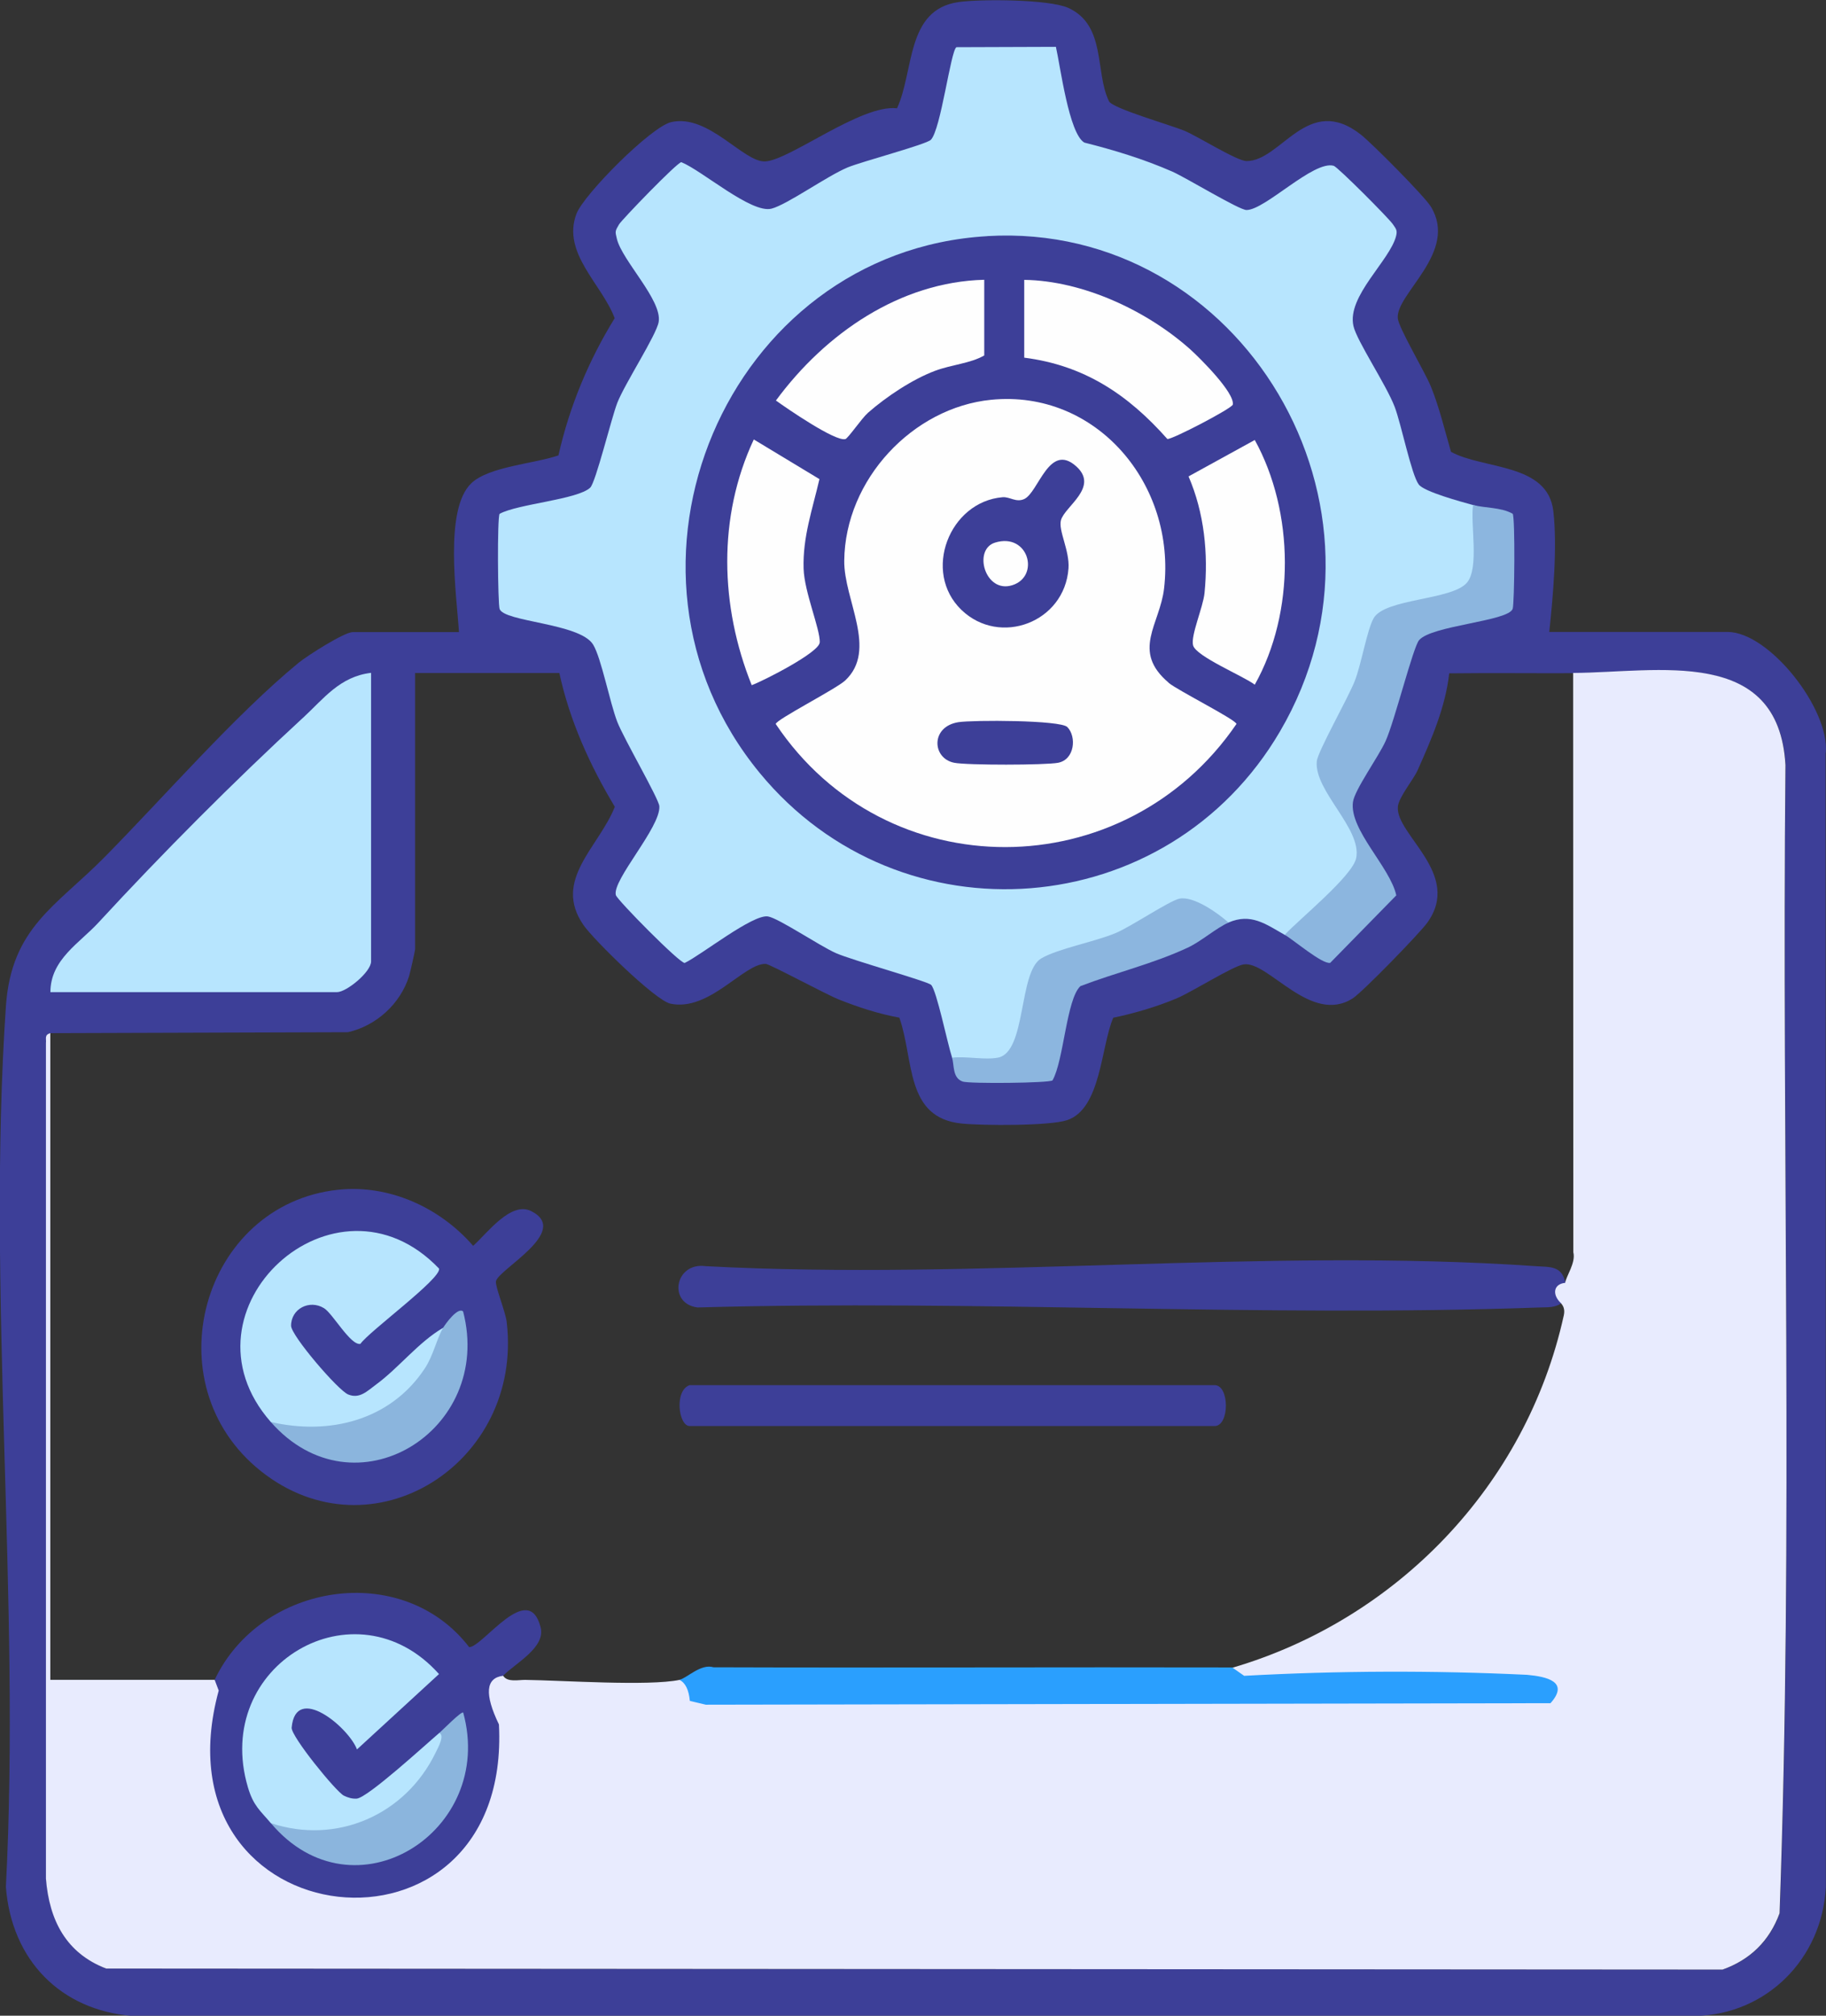
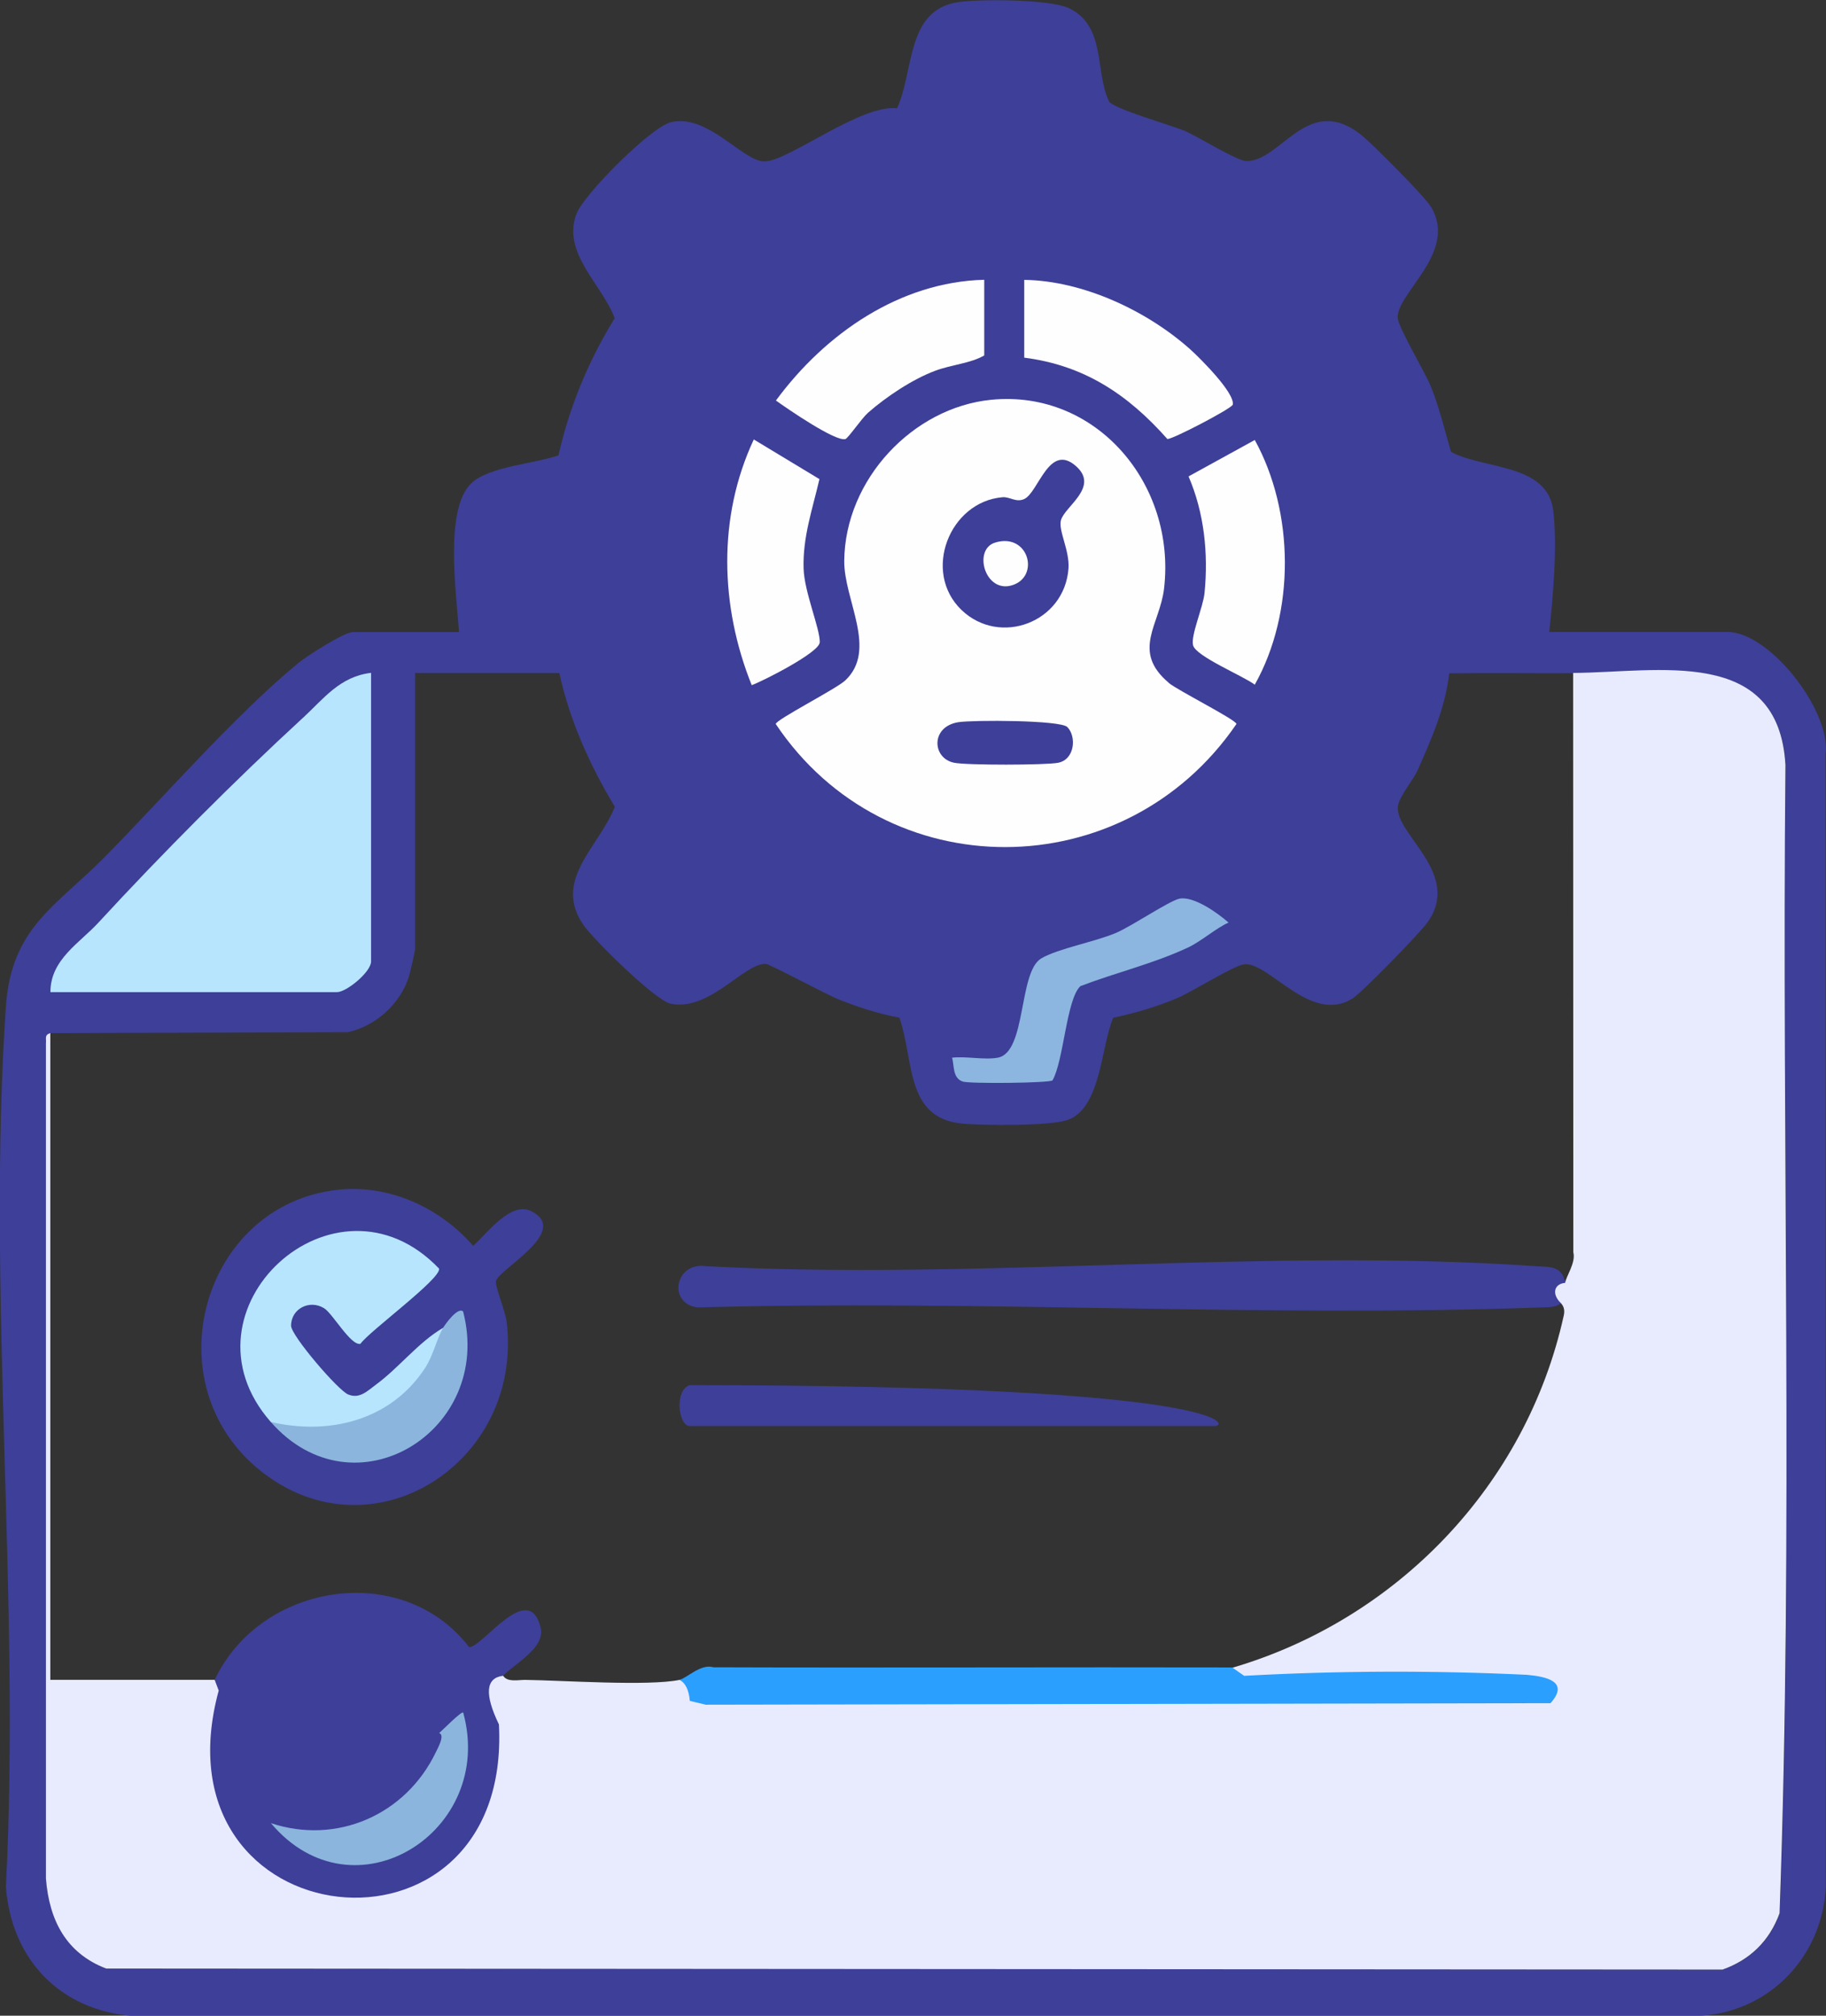
<svg xmlns="http://www.w3.org/2000/svg" width="58" height="64" viewBox="0 0 58 64" fill="none">
  <rect x="0" y="0" width="58" height="64" fill="#333333" stroke="none" />
  <g clip-path="url(#clip0_15_74)">
    <path d="M22.173 41.258C31.261 41.306 40.317 41.293 49.342 41.22L49.594 41.379C49.305 41.118 49.336 40.766 49.721 40.728C48.662 40.338 47.406 40.204 45.955 40.325L42.545 40.279C35.774 40.516 28.993 40.521 22.247 40.454C21.733 40.449 21.615 41.196 22.173 41.258Z" fill="#3D3F98" />
    <path d="M15.985 53.206C15.911 52.913 16.129 52.617 16.638 52.316C17.583 50.49 15.734 51.904 15.152 52.485L14.818 52.512C12.732 49.987 8.782 50.404 7.165 53.219L6.818 53.337L6.947 53.679C4.785 61.613 16.261 62.841 15.848 54.754C15.382 53.789 15.426 53.276 15.982 53.208L15.985 53.206Z" fill="#3D3F98" />
    <path d="M57.992 23.901C58.121 22.511 56.193 20.065 54.874 20.065H49.21C49.331 18.93 49.47 17.36 49.339 16.228C49.162 14.696 47.116 14.911 46.089 14.346C45.889 13.658 45.718 12.932 45.449 12.271C45.26 11.806 44.425 10.413 44.398 10.104C44.33 9.324 46.337 8.004 45.447 6.558C45.246 6.23 43.577 4.549 43.227 4.275C41.536 2.947 40.699 5.116 39.595 5.114C39.29 5.114 38.049 4.329 37.62 4.151C37.18 3.968 35.34 3.444 35.226 3.216C34.773 2.296 35.145 0.801 33.931 0.25C33.325 -0.024 31.139 -0.035 30.439 0.067C28.775 0.309 29.041 2.245 28.493 3.439C27.355 3.302 25.085 5.087 24.306 5.125C23.613 5.159 22.507 3.606 21.32 3.877C20.682 4.022 18.547 6.168 18.31 6.789C17.838 8.036 19.123 9.023 19.524 10.104C18.697 11.443 18.086 12.913 17.738 14.459C16.988 14.72 15.531 14.811 14.973 15.341C14.096 16.172 14.507 18.909 14.578 20.07H11.205C10.934 20.07 9.762 20.817 9.485 21.043C7.455 22.713 5.211 25.302 3.315 27.221C1.788 28.77 0.358 29.445 0.187 31.956C-0.427 41.011 0.661 50.781 0.187 59.911C0.366 62.234 1.925 63.823 4.197 64.006H53.858C56.106 63.96 57.879 62.196 57.995 59.911L57.987 23.907L57.992 23.901ZM56.533 60.747C56.209 61.632 55.593 62.226 54.721 62.535L3.378 62.503C2.112 62.016 1.572 60.976 1.467 59.645V33.12C1.482 32.975 1.411 32.865 1.598 32.803L11.052 32.773C11.942 32.572 12.716 31.881 12.995 30.988C13.027 30.886 13.185 30.184 13.185 30.141V21.369H17.767C18.094 22.882 18.739 24.304 19.529 25.616C19.021 26.899 17.551 27.939 18.528 29.364C18.849 29.832 20.819 31.768 21.296 31.867C22.536 32.128 23.629 30.579 24.324 30.604C24.453 30.609 26.231 31.571 26.647 31.735C27.261 31.98 27.916 32.193 28.567 32.311C29.041 33.66 28.743 35.497 30.555 35.674C31.216 35.739 33.346 35.752 33.899 35.564C34.976 35.198 34.966 33.23 35.361 32.313C36.027 32.176 36.741 31.964 37.37 31.701C37.87 31.491 39.155 30.674 39.503 30.62C40.28 30.499 41.633 32.553 42.968 31.698C43.279 31.499 45.083 29.644 45.331 29.302C46.458 27.751 44.325 26.501 44.401 25.616C44.427 25.307 44.894 24.759 45.031 24.45C45.465 23.476 45.915 22.452 46.031 21.379C47.343 21.363 48.659 21.379 49.973 21.374C52.659 21.36 56.501 20.503 56.717 24.299C56.599 36.443 56.968 48.644 56.53 60.755L56.533 60.747Z" fill="#3D3F98" />
    <path d="M48.509 53.173C45.518 53.031 42.524 53.042 39.524 53.206L39.156 52.947C33.602 53.249 28.061 53.327 22.529 53.179C22.123 53.429 21.81 53.483 21.586 53.337C21.773 53.429 21.881 53.649 21.915 54.004L22.421 54.125L49.252 54.077C49.86 53.397 49.136 53.233 48.507 53.176L48.509 53.173Z" fill="#3D3F98" />
-     <path d="M30.242 33.58C30.097 33.147 29.752 31.445 29.575 31.27C29.462 31.157 27.071 30.49 26.552 30.262C26.034 30.033 24.738 29.157 24.396 29.098C23.919 29.014 22.278 30.321 21.749 30.574C21.599 30.598 19.6 28.571 19.561 28.42C19.439 27.942 20.988 26.267 20.943 25.597C20.927 25.361 19.816 23.455 19.608 22.922C19.368 22.304 19.097 20.879 18.837 20.462C18.413 19.782 16.006 19.75 15.869 19.333C15.811 19.156 15.79 16.44 15.869 16.314C16.453 15.997 18.347 15.862 18.747 15.483C18.923 15.316 19.419 13.276 19.608 12.789C19.853 12.165 20.854 10.636 20.922 10.219C21.035 9.531 19.764 8.278 19.595 7.587C19.534 7.34 19.537 7.342 19.661 7.127C19.742 6.985 21.504 5.159 21.641 5.149C22.302 5.415 23.864 6.788 24.506 6.625C25.001 6.498 26.263 5.592 26.926 5.315C27.382 5.127 29.42 4.587 29.567 4.439C29.886 4.113 30.194 1.618 30.379 1.498L33.539 1.487C33.681 2.105 33.952 4.242 34.442 4.527C35.395 4.767 36.33 5.052 37.233 5.447C37.678 5.643 39.361 6.67 39.593 6.668C40.188 6.668 41.721 5.084 42.363 5.264C42.489 5.299 44.125 6.939 44.246 7.125C44.335 7.259 44.391 7.305 44.346 7.488C44.154 8.27 42.776 9.402 42.99 10.351C43.098 10.829 44.027 12.206 44.299 12.916C44.512 13.475 44.831 15.075 45.065 15.384C45.241 15.615 46.405 15.929 46.785 16.034C46.845 16.048 46.903 16.064 46.948 16.099C47.095 16.209 47.19 18.602 46.687 18.763C45.75 19.096 44.809 19.419 43.869 19.728C43.469 21.296 42.821 22.721 42.087 24.154C42.41 25.103 42.821 26.046 43.322 26.979C43.385 27.77 41.76 29.238 41.123 29.724L40.804 29.681C40.196 29.334 39.732 28.985 39.021 29.291L38.708 29.361C38.35 29.036 37.947 28.845 37.499 28.786C36.109 29.59 34.65 30.238 33.12 30.724C32.843 31.571 32.593 32.431 32.367 33.305C32.072 34.01 30.639 34.058 30.239 33.58H30.242Z" fill="#B7E5FE" />
-     <path d="M46.792 16.034C47.161 16.134 47.672 16.102 48.048 16.311C48.13 16.438 48.106 19.156 48.048 19.33C47.914 19.728 45.476 19.855 45.075 20.325C44.883 20.551 44.296 22.901 44.011 23.53C43.788 24.027 43.024 25.078 42.974 25.468C42.858 26.35 44.156 27.53 44.351 28.428L42.252 30.571C41.997 30.622 41.083 29.837 40.807 29.681C41.265 29.186 42.963 27.813 43.077 27.245C43.266 26.31 41.736 25.113 41.826 24.17C41.855 23.86 42.821 22.161 43.032 21.621C43.243 21.081 43.422 20 43.63 19.631C43.988 18.997 46.118 19.061 46.595 18.5C46.992 18.029 46.7 16.663 46.79 16.034H46.792Z" fill="#8CB6DF" />
    <path d="M9.62 22.793C7.434 24.804 5.143 27.106 3.128 29.291C2.531 29.942 1.601 30.463 1.601 31.501H10.705C11.005 31.501 11.787 30.861 11.787 30.525V21.363C10.794 21.479 10.278 22.188 9.622 22.793H9.62Z" fill="#B7E5FE" />
    <path d="M39.027 29.291C38.632 29.461 38.152 29.894 37.712 30.095C36.612 30.606 35.445 30.878 34.318 31.31C33.873 31.719 33.789 33.682 33.431 34.303C33.312 34.389 30.795 34.413 30.579 34.34C30.244 34.225 30.315 33.808 30.239 33.582C30.692 33.528 31.271 33.663 31.701 33.58C32.606 33.402 32.346 30.864 33.072 30.431C33.602 30.117 34.784 29.904 35.456 29.617C35.943 29.407 37.149 28.598 37.462 28.533C37.913 28.442 38.682 28.988 39.024 29.294L39.027 29.291Z" fill="#8CB6DF" />
    <path d="M6.818 53.335C8.287 50.235 12.793 49.547 14.902 52.297C15.334 52.3 16.785 50.149 17.172 51.668C17.335 52.305 16.39 52.794 15.982 53.203C15.476 53.708 16.014 54.063 16.098 54.709C16.722 59.408 11.495 62.365 8.029 59.309C6.446 57.913 5.907 55.252 6.818 53.332V53.335Z" fill="#3D3F98" />
    <path d="M10.736 37.776C12.351 37.602 13.965 38.33 15.029 39.556C15.474 39.158 16.23 38.126 16.875 38.454C18.141 39.096 15.824 40.303 15.753 40.682C15.724 40.844 16.058 41.65 16.095 41.978C16.622 46.46 11.811 49.514 8.282 46.705C4.811 43.938 6.42 38.241 10.734 37.776H10.736Z" fill="#3D3F98" />
    <path d="M39.153 52.945C41.973 52.953 46.255 52.585 48.881 52.956C49.755 53.079 50.074 53.706 49.336 54.305L22.407 54.378C21.633 54.311 21.567 54.147 21.586 53.332C21.817 53.284 22.26 52.813 22.663 52.937C28.159 52.956 33.66 52.929 39.153 52.942V52.945Z" fill="#2A9FFE" />
    <path d="M49.594 41.379C49.384 41.527 49.141 41.505 48.902 41.513C40.051 41.831 31.024 41.261 22.155 41.513C21.199 41.387 21.441 40.067 22.41 40.201C31.026 40.661 40.222 39.61 48.773 40.201C49.231 40.234 49.605 40.177 49.723 40.726C49.689 40.981 49.636 41.156 49.597 41.376L49.594 41.379Z" fill="#3D3F98" />
-     <path d="M21.904 43.979H38.581C39.058 43.979 39.058 45.277 38.581 45.277H21.904C21.554 45.277 21.409 44.153 21.904 43.979Z" fill="#3D3F98" />
+     <path d="M21.904 43.979C39.058 43.979 39.058 45.277 38.581 45.277H21.904C21.554 45.277 21.409 44.153 21.904 43.979Z" fill="#3D3F98" />
    <path d="M22.06 56.744L36.549 56.714C37.652 56.824 37.707 58.013 36.549 58.15C32.185 58.663 26.876 57.757 22.413 58.15C21.523 58.088 21.235 57.201 22.06 56.744Z" fill="#2A9FFE" />
    <path d="M31.363 7.496C39.432 7.028 44.838 16.088 40.657 23.223C37.091 29.31 28.606 29.971 24.135 24.546C18.797 18.067 23.084 7.977 31.361 7.498L31.363 7.496Z" fill="#3D3F98" />
-     <path d="M13.949 55.026C14.523 54.813 14.191 55.523 14.009 55.878C13.059 57.746 10.47 59.158 8.603 57.886C8.264 57.483 8.05 57.341 7.874 56.746C6.726 52.861 11.297 50.189 13.944 53.152L11.339 55.545C11.076 54.846 9.391 53.437 9.264 54.854C9.241 55.128 10.676 56.892 10.923 57.013C11.055 57.077 11.181 57.115 11.329 57.107C11.676 57.083 13.509 55.399 13.946 55.028L13.949 55.026Z" fill="#B7E5FE" />
    <path d="M8.601 57.884C10.684 58.58 12.882 57.634 13.844 55.633C13.894 55.526 14.146 55.085 13.949 55.026C14.049 54.942 14.657 54.321 14.713 54.375C15.755 58.16 11.231 61.008 8.603 57.884H8.601Z" fill="#8BB5DD" />
    <path d="M14.075 42.158C14.402 42.761 13.541 43.925 13.054 44.371C11.934 45.393 9.933 46.03 8.601 45.148C5.475 41.591 10.652 36.83 13.946 40.279C14.023 40.594 11.726 42.269 11.447 42.669C11.134 42.726 10.568 41.702 10.291 41.535C9.828 41.252 9.243 41.556 9.246 42.094C9.246 42.403 10.731 44.137 11.057 44.274C11.421 44.425 11.661 44.169 11.953 43.954C12.672 43.425 13.288 42.618 14.075 42.158Z" fill="#B7E5FE" />
    <path d="M14.075 42.158C14.152 42.029 14.544 41.486 14.71 41.64C15.695 45.436 11.252 48.167 8.601 45.148C10.46 45.578 12.4 45.102 13.493 43.449C13.762 43.043 13.873 42.503 14.075 42.158Z" fill="#8BB5DD" />
    <path d="M26.039 20.398C26.049 19.959 25.549 18.803 25.525 18.056C25.494 17.05 25.807 16.171 26.028 15.212L23.943 13.953C22.789 16.419 22.871 19.252 23.877 21.755C24.277 21.605 26.028 20.71 26.036 20.398H26.039Z" fill="#FEFEFE" />
    <path d="M37.081 13.937C37.207 13.97 39.14 12.964 39.158 12.846C39.221 12.469 38.123 11.378 37.813 11.098C36.43 9.861 34.394 8.912 32.533 8.886V11.356C34.434 11.598 35.822 12.52 37.078 13.937H37.081Z" fill="#FEFEFE" />
    <path d="M26.85 13.943C26.942 13.913 27.366 13.287 27.569 13.107C28.148 12.598 28.983 12.042 29.702 11.773C30.247 11.571 30.816 11.542 31.263 11.286V8.883C28.59 8.95 26.215 10.587 24.646 12.717C24.993 12.967 26.544 14.034 26.852 13.94L26.85 13.943Z" fill="#FEFEFE" />
    <path d="M31.606 17.228C30.895 17.446 31.287 18.857 32.156 18.58C33.044 18.298 32.667 16.9 31.606 17.228Z" fill="#FEFEFE" />
    <path d="M37.125 21.68C35.924 20.669 36.843 19.828 36.975 18.685C37.36 15.365 34.816 12.364 31.485 12.693C29.001 12.937 26.842 15.22 26.816 17.803C26.802 19.048 27.887 20.629 26.847 21.605C26.565 21.871 24.651 22.847 24.64 22.987C28.143 28.221 35.724 28.176 39.274 22.987C39.274 22.858 37.404 21.919 37.12 21.68H37.125ZM33.612 24.218C33.207 24.296 30.708 24.299 30.308 24.218C29.604 24.078 29.552 23.073 30.439 22.93C30.892 22.858 33.683 22.86 33.902 23.084C34.2 23.387 34.139 24.116 33.61 24.218H33.612ZM33.699 16.518C33.612 16.846 33.978 17.481 33.939 18.045C33.818 19.758 31.761 20.535 30.542 19.368C29.283 18.161 30.155 15.929 31.845 15.787C32.077 15.768 32.269 15.962 32.53 15.846C32.986 15.644 33.32 14.031 34.184 14.806C34.924 15.47 33.818 16.077 33.699 16.518Z" fill="#FEFEFE" />
    <path d="M39.856 13.97L37.752 15.126C38.25 16.279 38.384 17.572 38.26 18.828C38.215 19.282 37.813 20.185 37.897 20.492C37.992 20.844 39.501 21.468 39.856 21.739C41.146 19.441 41.115 16.255 39.856 13.97Z" fill="#FEFEFE" />
    <path d="M1.598 32.8V53.335H6.818L6.947 53.676C4.785 61.61 16.261 62.839 15.848 54.752C15.382 53.786 15.426 53.273 15.982 53.206C16.114 53.421 16.464 53.335 16.68 53.337C17.857 53.353 20.606 53.542 21.583 53.337C21.77 53.429 21.878 53.649 21.912 54.004L22.418 54.125L49.249 54.077C49.858 53.397 49.133 53.233 48.504 53.176C45.513 53.034 42.518 53.044 39.519 53.208L39.15 52.95C44.338 51.426 48.475 47.191 49.671 41.766C49.731 41.495 49.586 41.403 49.589 41.382C49.299 41.121 49.331 40.769 49.715 40.731C49.744 40.519 50.06 40.091 49.974 39.76L49.968 21.366C52.654 21.352 56.496 20.494 56.712 24.291C56.594 36.435 56.962 48.635 56.525 60.747C56.201 61.631 55.585 62.226 54.714 62.535L3.371 62.502C2.104 62.016 1.564 60.975 1.459 59.645V33.12C1.475 32.975 1.404 32.864 1.591 32.803L1.598 32.8Z" fill="#E8EBFE" />
  </g>
  <defs>
    <clipPath id="clip0_15_74">
      <rect width="58" height="64" fill="white" />
    </clipPath>
  </defs>
</svg>